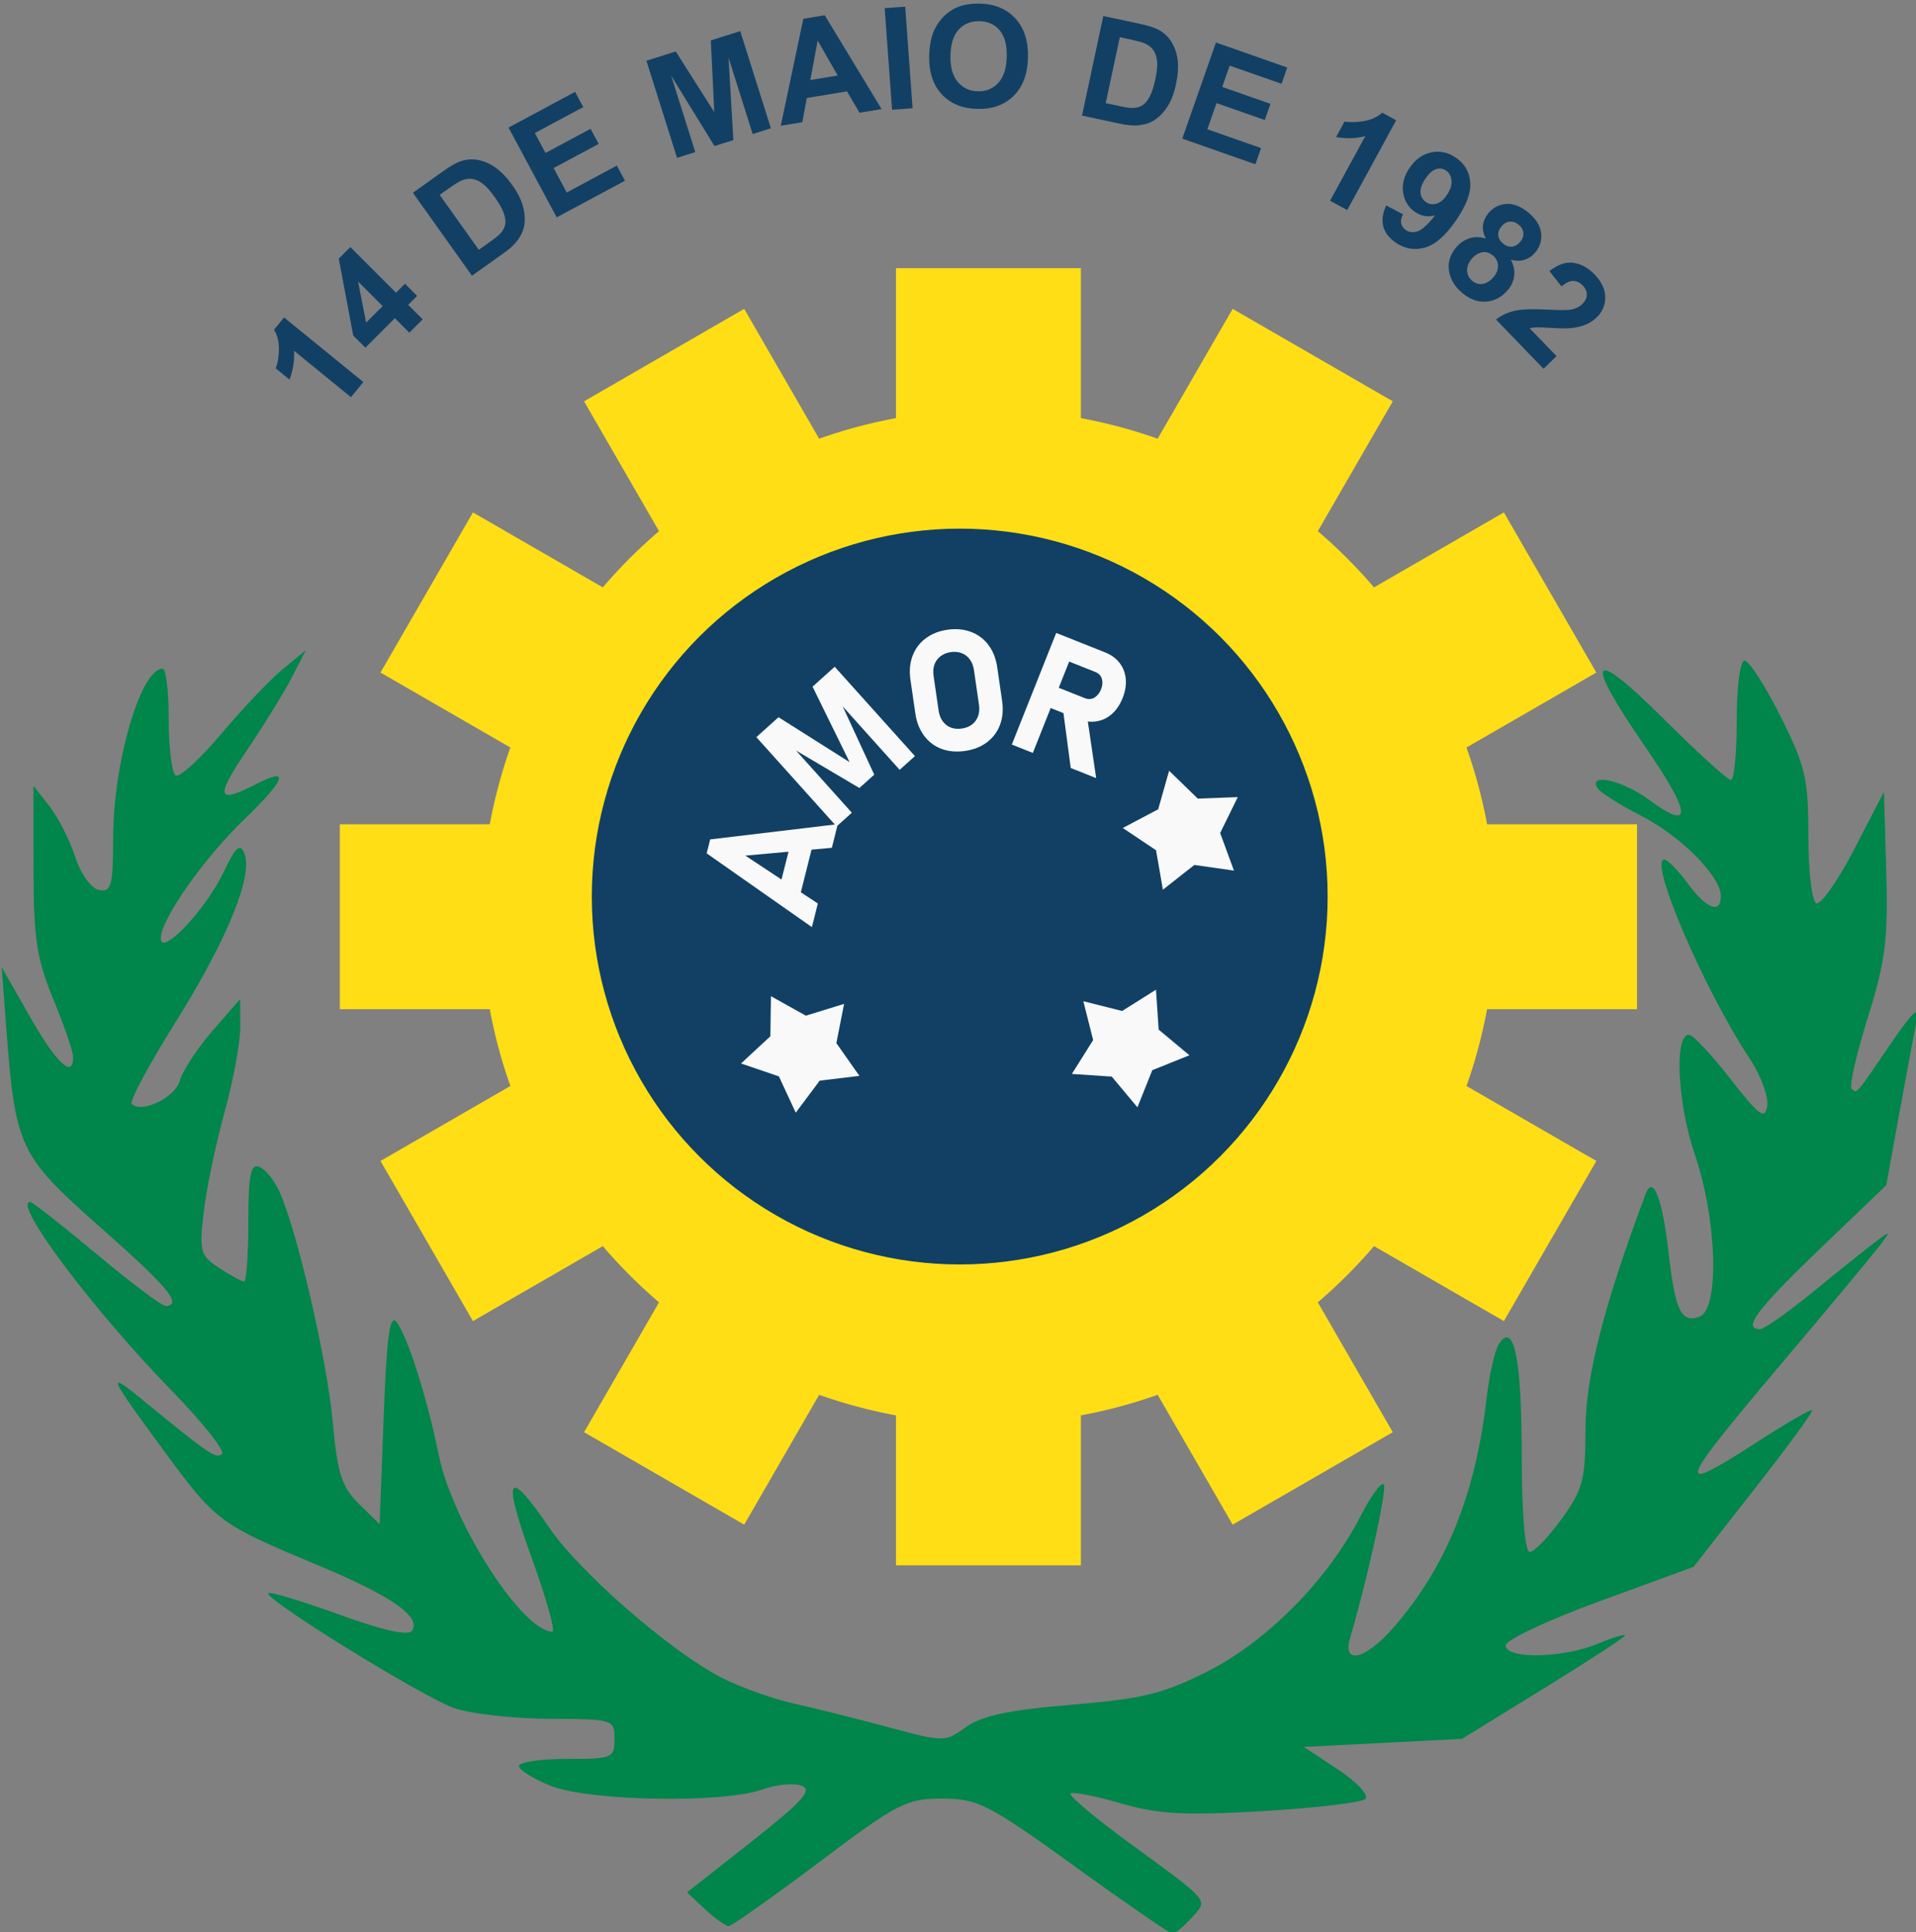
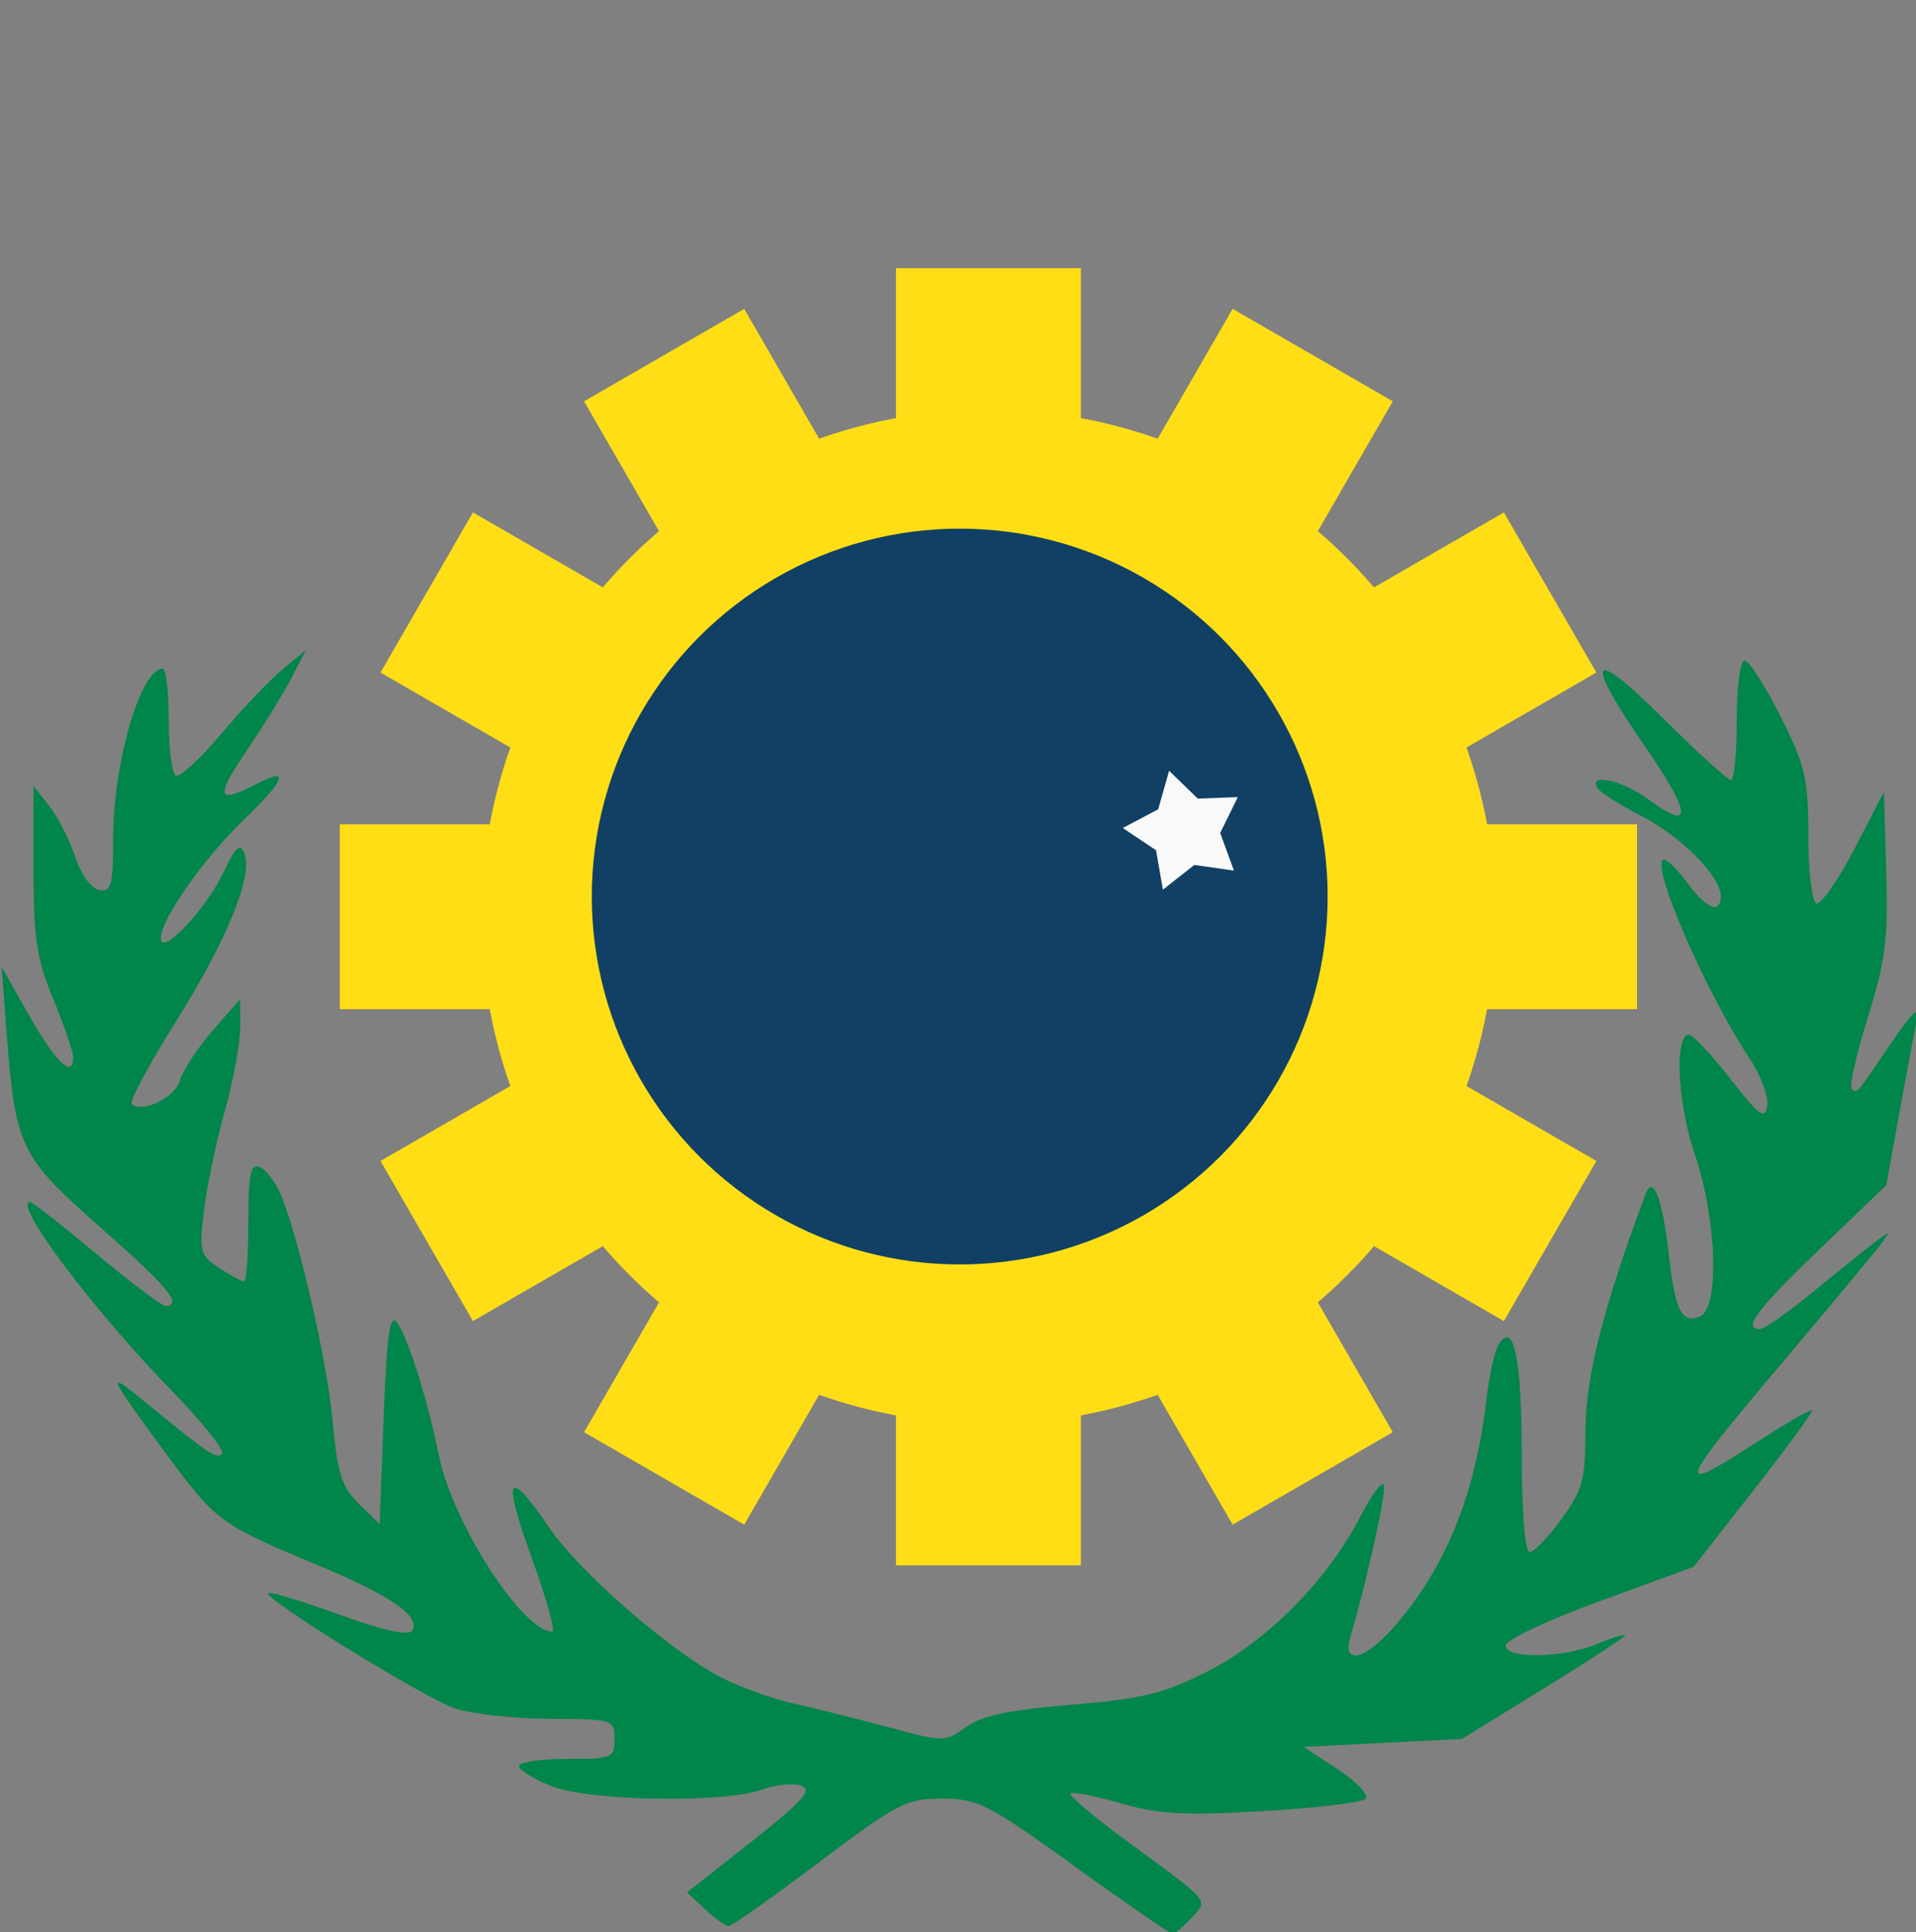
<svg xmlns="http://www.w3.org/2000/svg" xmlns:ns1="http://sodipodi.sourceforge.net/DTD/sodipodi-0.dtd" xmlns:ns2="http://www.inkscape.org/namespaces/inkscape" width="104.94mm" height="105.833mm" viewBox="0 0 104.94 105.833" version="1.1" id="svg8" ns1:docname="Abreu e Lima Coat.svg" ns2:version="1.0.2 (e86c870879, 2021-01-15, custom)">
  <rect x="0" y="0" width="104.94" height="105.833" fill="#808080" stroke="none" />
  <defs id="defs2" />
  <ns1:namedview id="base" pagecolor="#ffffff" bordercolor="#666666" borderopacity="1.0" ns2:pageopacity="0.0" ns2:pageshadow="2" ns2:zoom="0.48188921" ns2:cx="701.55962" ns2:cy="-20.136008" ns2:document-units="mm" ns2:current-layer="layer1" ns2:document-rotation="0" showgrid="false" ns2:window-width="1920" ns2:window-height="1017" ns2:window-x="-8" ns2:window-y="-8" ns2:window-maximized="1" fit-margin-top="0" fit-margin-left="0" fit-margin-right="0" fit-margin-bottom="0" />
  <g ns2:label="Layer 1" ns2:groupmode="layer" id="layer1" transform="translate(-53.981,-87.413)">
    <g id="g1324-2" transform="matrix(3.157,0,0,3.157,-892.38,-567.248)" style="stroke:none">
      <path id="rect1008-4" style="fill:#ffde16;fill-opacity:1;fill-rule:evenodd;stroke:none;stroke-width:0.378" d="m 1189.85,800.08 v 9.816 a 33.203,33.203 0 0 0 -5.029,1.348 l -4.908,-8.502 -10.484,6.053 4.908,8.502 a 33.203,33.203 0 0 0 -3.68,3.68 l -8.502,-4.908 -6.053,10.484 8.502,4.908 a 33.203,33.203 0 0 0 -1.348,5.027 h -9.816 v 12.107 h 9.816 a 33.203,33.203 0 0 0 1.348,5.027 l -8.502,4.908 6.053,10.484 8.502,-4.908 a 33.203,33.203 0 0 0 3.68,3.68 l -4.908,8.502 10.484,6.053 4.908,-8.502 a 33.203,33.203 0 0 0 5.029,1.348 v 9.816 h 12.105 v -9.816 a 33.203,33.203 0 0 0 5.027,-1.348 l 4.908,8.502 10.484,-6.053 -4.908,-8.502 a 33.203,33.203 0 0 0 3.68,-3.68 l 8.502,4.908 6.053,-10.484 -8.502,-4.908 a 33.203,33.203 0 0 0 1.348,-5.027 h 9.816 v -12.107 h -9.816 a 33.203,33.203 0 0 0 -1.348,-5.027 l 8.502,-4.908 -6.053,-10.484 -8.502,4.908 a 33.203,33.203 0 0 0 -3.68,-3.68 l 4.908,-8.502 -10.484,-6.053 -4.908,8.502 a 33.203,33.203 0 0 0 -5.027,-1.348 v -9.816 z" transform="scale(0.265)" />
      <circle style="fill:#114064;fill-opacity:1;fill-rule:evenodd;stroke:none;stroke-width:0.16" id="circle1023-6" cx="316.416" cy="222.923" r="6.383" />
-       <path id="text1056-3" style="font-style:normal;font-variant:normal;font-weight:bold;font-stretch:normal;font-size:2.822px;line-height:1.25;font-family:Bahnschrift;-inkscape-font-specification:'Bahnschrift Bold';letter-spacing:-0.344px;fill:#f9f9f9;stroke:none;stroke-width:0.321" d="m 1194.027,823.725 c -0.256,-0.024 -0.525,-0.016 -0.807,0.025 -0.563,0.082 -1.043,0.274 -1.44,0.576 -0.394,0.298 -0.678,0.681 -0.85,1.15 -0.172,0.466 -0.216,0.982 -0.133,1.553 l 0.32,2.203 c 0.083,0.57 0.274,1.056 0.572,1.457 0.298,0.397 0.678,0.685 1.141,0.861 0.466,0.172 0.982,0.217 1.545,0.135 0.563,-0.082 1.04,-0.271 1.433,-0.568 0.397,-0.302 0.683,-0.685 0.856,-1.15 0.172,-0.469 0.216,-0.99 0.133,-1.561 l -0.32,-2.203 c -0.083,-0.57 -0.274,-1.054 -0.572,-1.451 -0.299,-0.401 -0.681,-0.687 -1.146,-0.859 -0.231,-0.088 -0.476,-0.144 -0.733,-0.168 z m 6.312,0.236 -2.906,7.307 1.377,0.547 1.168,-2.938 0.836,0.332 0.476,3.592 1.666,0.664 -0.547,-3.707 c 0.187,0.022 0.373,0.021 0.555,-0.008 0.38,-0.058 0.718,-0.217 1.016,-0.479 0.299,-0.265 0.536,-0.616 0.709,-1.051 0.173,-0.435 0.242,-0.849 0.205,-1.244 -0.036,-0.398 -0.172,-0.749 -0.404,-1.051 -0.233,-0.302 -0.549,-0.534 -0.951,-0.693 l -1.822,-0.725 -0.828,-0.33 z m -6.527,1.242 c 0.12,0.012 0.234,0.04 0.342,0.082 0.216,0.082 0.392,0.217 0.529,0.408 0.141,0.191 0.23,0.422 0.27,0.693 l 0.332,2.279 c 0.039,0.271 0.02,0.517 -0.061,0.74 -0.077,0.222 -0.208,0.404 -0.391,0.547 -0.184,0.14 -0.408,0.229 -0.672,0.268 -0.264,0.038 -0.503,0.017 -0.719,-0.064 -0.216,-0.085 -0.395,-0.223 -0.535,-0.414 -0.137,-0.191 -0.226,-0.422 -0.266,-0.693 l -0.33,-2.277 c -0.039,-0.271 -0.022,-0.518 0.055,-0.74 0.08,-0.223 0.213,-0.403 0.397,-0.543 0.183,-0.143 0.406,-0.235 0.67,-0.273 0.132,-0.019 0.259,-0.023 0.379,-0.012 z m 7.377,0.631 1.713,0.682 c 0.144,0.057 0.255,0.141 0.334,0.254 0.079,0.113 0.122,0.247 0.127,0.4 0.01,0.155 -0.022,0.318 -0.09,0.488 -0.071,0.169 -0.163,0.307 -0.275,0.414 -0.109,0.108 -0.23,0.175 -0.365,0.203 -0.135,0.028 -0.273,0.013 -0.414,-0.043 l -1.713,-0.682 z m -15.35,0.34 -1.451,1.303 2.424,4.941 -4.652,-2.941 -1.451,1.305 5.137,5.721 -8.16,0.975 -0.23,0.912 6.889,4.83 0.389,-1.547 -1.113,-0.734 0.701,-2.791 1.33,-0.121 0.363,-1.447 0.945,-0.85 -3.656,-4.074 4.15,2.455 0.973,-0.873 -2.066,-4.471 3.728,4.154 1.002,-0.898 z m -3.025,12.109 -0.459,1.82 -2.369,-1.564 z" transform="scale(0.265)" />
      <path style="fill:#00854a;fill-opacity:1;stroke:none;stroke-width:0.138" d="m 318.401,239.74 c -1.501,-1.079 -1.672,-1.166 -2.292,-1.166 -0.622,0 -0.772,0.078 -2.136,1.105 -0.807,0.608 -1.512,1.105 -1.566,1.105 -0.054,0 -0.239,-0.132 -0.41,-0.292 l -0.311,-0.292 1.115,-0.878 c 0.891,-0.702 1.066,-0.897 0.872,-0.972 -0.134,-0.051 -0.442,-0.022 -0.685,0.066 -0.672,0.243 -2.999,0.203 -3.664,-0.063 -0.305,-0.122 -0.555,-0.278 -0.555,-0.345 0,-0.068 0.373,-0.123 0.829,-0.123 0.792,0 0.829,-0.015 0.829,-0.345 0,-0.34 -0.018,-0.345 -1.139,-0.351 -0.627,-0.003 -1.368,-0.088 -1.649,-0.188 -0.553,-0.198 -3.309,-1.902 -3.219,-1.992 0.03,-0.03 0.584,0.137 1.23,0.371 0.779,0.282 1.206,0.376 1.267,0.278 0.153,-0.248 -0.367,-0.605 -1.668,-1.148 -1.661,-0.692 -1.739,-0.749 -2.59,-1.905 -1.033,-1.402 -1.066,-1.479 -0.4,-0.933 1.142,0.936 1.26,1.016 1.358,0.919 0.054,-0.054 -0.338,-0.547 -0.872,-1.095 -1.371,-1.408 -2.771,-3.275 -2.456,-3.275 0.039,0 0.56,0.41 1.159,0.91 0.598,0.501 1.139,0.905 1.202,0.898 0.281,-0.032 0.031,-0.331 -1.148,-1.372 -1.408,-1.244 -1.47,-1.377 -1.629,-3.474 l -0.078,-1.036 0.491,0.863 c 0.462,0.812 0.756,1.083 0.748,0.69 -0.002,-0.095 -0.157,-0.545 -0.345,-1.001 -0.288,-0.698 -0.341,-1.054 -0.342,-2.262 l -5.2e-4,-1.434 0.275,0.35 c 0.151,0.192 0.353,0.588 0.449,0.88 0.099,0.303 0.277,0.55 0.415,0.577 0.211,0.041 0.242,-0.073 0.243,-0.896 0.002,-1.317 0.478,-2.944 0.86,-2.944 0.058,0 0.105,0.4 0.105,0.889 0,0.489 0.054,0.923 0.12,0.964 0.066,0.041 0.42,-0.282 0.786,-0.717 0.366,-0.435 0.847,-0.941 1.069,-1.125 l 0.404,-0.334 -0.243,0.472 c -0.134,0.26 -0.485,0.83 -0.78,1.266 -0.557,0.823 -0.523,0.942 0.17,0.583 0.586,-0.303 0.503,-0.077 -0.231,0.631 -0.698,0.673 -1.433,1.724 -1.433,2.049 0,0.326 0.776,-0.491 1.087,-1.143 0.213,-0.446 0.29,-0.516 0.364,-0.33 0.153,0.387 -0.298,1.494 -1.193,2.924 -0.462,0.739 -0.805,1.378 -0.763,1.421 0.172,0.172 0.755,-0.109 0.836,-0.403 0.047,-0.172 0.302,-0.56 0.566,-0.864 l 0.48,-0.552 0.002,0.486 c 10e-4,0.267 -0.121,0.931 -0.272,1.474 -0.151,0.543 -0.313,1.322 -0.361,1.731 -0.081,0.693 -0.063,0.76 0.269,0.977 0.196,0.128 0.39,0.233 0.43,0.233 0.041,0 0.074,-0.464 0.074,-1.031 0,-0.814 0.04,-1.016 0.188,-0.959 0.104,0.04 0.261,0.232 0.35,0.427 0.307,0.675 0.829,2.926 0.926,3.996 0.082,0.901 0.155,1.131 0.456,1.426 l 0.358,0.352 0.069,-1.852 c 0.052,-1.397 0.107,-1.804 0.223,-1.657 0.19,0.239 0.535,1.326 0.735,2.313 0.238,1.176 1.451,3.06 1.97,3.06 0.058,0 -0.108,-0.587 -0.367,-1.304 -0.51,-1.41 -0.412,-1.564 0.316,-0.495 0.516,0.759 2.08,2.124 2.963,2.586 0.32,0.167 0.892,0.374 1.272,0.459 0.38,0.085 1.125,0.272 1.657,0.415 0.951,0.256 0.973,0.256 1.334,-0.005 0.271,-0.197 0.748,-0.298 1.829,-0.388 1.244,-0.104 1.598,-0.191 2.374,-0.585 1.03,-0.523 2.078,-1.588 2.643,-2.686 0.195,-0.38 0.378,-0.623 0.406,-0.542 0.044,0.128 -0.303,1.696 -0.586,2.647 -0.143,0.48 0.255,0.391 0.745,-0.167 0.907,-1.033 1.425,-2.299 1.617,-3.954 0.049,-0.425 0.146,-0.86 0.215,-0.967 0.263,-0.408 0.397,0.234 0.399,1.912 0.001,1.027 0.056,1.692 0.139,1.692 0.075,0 0.324,-0.258 0.552,-0.573 0.369,-0.51 0.415,-0.682 0.415,-1.561 0,-0.897 0.322,-2.155 1.045,-4.08 0.128,-0.34 0.291,0.086 0.4,1.045 0.112,0.985 0.22,1.206 0.534,1.086 0.35,-0.134 0.304,-1.687 -0.084,-2.821 -0.3,-0.878 -0.358,-2.071 -0.1,-2.071 0.067,0 0.39,0.344 0.717,0.764 0.501,0.644 0.602,0.718 0.641,0.472 0.025,-0.161 -0.109,-0.525 -0.297,-0.81 -0.796,-1.203 -1.768,-3.464 -1.489,-3.464 0.056,0 0.239,0.186 0.407,0.414 0.328,0.444 0.574,0.537 0.574,0.218 0,-0.342 -0.702,-1.047 -1.389,-1.396 -0.364,-0.185 -0.702,-0.399 -0.75,-0.476 -0.168,-0.272 0.433,-0.137 0.89,0.2 0.765,0.564 0.744,0.254 -0.06,-0.914 -1.086,-1.576 -0.967,-1.765 0.311,-0.494 0.59,0.587 1.118,1.067 1.174,1.067 0.055,0 0.1,-0.466 0.1,-1.036 0,-0.59 0.059,-1.036 0.136,-1.036 0.075,0 0.355,0.433 0.621,0.963 0.433,0.861 0.485,1.08 0.485,2.063 0,0.605 0.06,1.137 0.134,1.183 0.073,0.045 0.369,-0.37 0.656,-0.924 l 0.522,-1.006 0.04,1.381 c 0.034,1.173 -0.014,1.555 -0.32,2.534 -0.198,0.634 -0.324,1.188 -0.282,1.231 0.094,0.094 0.056,0.138 0.693,-0.797 0.358,-0.524 0.495,-0.653 0.444,-0.414 -0.041,0.19 -0.177,0.917 -0.304,1.616 l -0.23,1.271 -1.161,1.114 c -1.089,1.046 -1.341,1.384 -1.03,1.384 0.072,0 0.491,-0.295 0.932,-0.656 0.441,-0.361 0.925,-0.749 1.077,-0.863 0.263,-0.197 0.266,-0.194 0.069,0.068 -0.114,0.151 -0.875,1.066 -1.692,2.032 -1.862,2.205 -1.896,2.321 -0.385,1.345 0.476,-0.308 0.882,-0.541 0.903,-0.518 0.021,0.023 -0.434,0.644 -1.01,1.379 l -1.047,1.338 -1.629,0.595 c -0.896,0.328 -1.629,0.673 -1.63,0.768 -5.2e-4,0.24 0.993,0.223 1.592,-0.027 0.263,-0.11 0.479,-0.176 0.479,-0.148 0,0.029 -0.637,0.445 -1.415,0.924 l -1.415,0.872 -1.372,0.07 -1.372,0.07 0.594,0.392 c 0.328,0.217 0.541,0.444 0.475,0.509 -0.065,0.064 -0.868,0.16 -1.783,0.213 -1.361,0.079 -1.809,0.054 -2.466,-0.137 -0.441,-0.128 -0.831,-0.204 -0.867,-0.169 -0.035,0.035 0.422,0.42 1.016,0.855 1.429,1.046 1.375,0.981 1.083,1.303 -0.139,0.154 -0.29,0.276 -0.335,0.272 -0.045,-0.004 -0.812,-0.532 -1.705,-1.174 z" id="path886-2" />
-       <path ns1:type="star" style="fill:#f9f9f9;fill-opacity:1;fill-rule:evenodd;stroke:none;stroke-width:0.107" id="path1128-9-6" ns1:sides="5" ns1:cx="313.68396" ns1:cy="225.59222" ns1:r1="1.0861311" ns1:r2="0.60554081" ns1:arg1="-2.0943951" ns1:arg2="-1.4660766" ns2:flatsided="false" ns2:rounded="0" ns2:randomized="0" ns2:transform-center-x="0.035090628" ns2:transform-center-y="0.069775704" d="m 313.141,224.652 0.606,0.338 0.663,-0.205 -0.134,0.681 0.4,0.568 -0.689,0.083 -0.416,0.556 -0.292,-0.63 -0.657,-0.224 0.509,-0.472 z" />
-       <path ns1:type="star" style="fill:#f9f9f9;fill-opacity:1;fill-rule:evenodd;stroke:none;stroke-width:0.107" id="path1130-9-6" ns1:sides="5" ns1:cx="357.84854" ns1:cy="225.59222" ns1:r1="1.0861311" ns1:r2="0.60554081" ns1:arg1="-2.0943951" ns1:arg2="-1.4660766" ns2:flatsided="false" ns2:rounded="0" ns2:randomized="0" ns2:transform-center-x="-0.05249591" ns2:transform-center-y="0.052500714" transform="rotate(-15,338.263,371.842)" d="m 357.305,224.652 0.606,0.338 0.663,-0.205 -0.134,0.681 0.4,0.568 -0.689,0.083 -0.416,0.556 -0.292,-0.63 -0.657,-0.224 0.509,-0.472 z" />
      <path ns1:type="star" style="fill:#f9f9f9;fill-opacity:1;fill-rule:evenodd;stroke:none;stroke-width:0.107" id="path1132-8-1" ns1:sides="5" ns1:cx="357.84854" ns1:cy="225.59222" ns1:r1="1.0861311" ns1:r2="0.60554081" ns1:arg1="-2.0943951" ns1:arg2="-1.4660766" ns2:flatsided="false" ns2:rounded="0" ns2:randomized="0" ns2:transform-center-x="0.080594683" ns2:transform-center-y="0.0058648855" transform="rotate(15,353.532,81.201)" d="m 357.305,224.652 0.606,0.338 0.663,-0.205 -0.134,0.681 0.4,0.568 -0.689,0.083 -0.416,0.556 -0.292,-0.63 -0.657,-0.224 0.509,-0.472 z" />
      <g id="g1256-0" transform="rotate(-3.446,376.493,441.075)" style="stroke:none">
-         <path id="text1247-9" style="font-style:normal;font-variant:normal;font-weight:normal;font-stretch:normal;font-size:2.469px;line-height:1.25;font-family:Arial;-inkscape-font-specification:Arial;fill:#114064;fill-opacity:1;stroke:none;stroke-width:0.218" d="m 1197.953,783.828 c -0.544,-0.013 -1.025,0.064 -1.445,0.23 -0.316,0.123 -0.61,0.318 -0.881,0.582 -0.268,0.264 -0.481,0.566 -0.641,0.902 -0.214,0.457 -0.328,1.025 -0.344,1.705 -0.024,1.063 0.248,1.906 0.82,2.527 0.572,0.618 1.356,0.938 2.35,0.961 0.981,0.023 1.771,-0.263 2.371,-0.857 0.6,-0.597 0.913,-1.435 0.938,-2.514 0.025,-1.087 -0.252,-1.942 -0.83,-2.566 -0.575,-0.624 -1.354,-0.948 -2.338,-0.971 z m -4.887,0.203 -1.346,0.098 0.488,6.664 1.346,-0.1 z m -5.275,0.566 -1.406,0.232 -1.477,7.016 1.412,-0.232 0.295,-1.588 2.635,-0.436 0.824,1.4 1.447,-0.238 z m 18.27,0.041 -1.393,6.533 2.482,0.529 c 0.487,0.104 0.886,0.141 1.197,0.111 0.416,-0.042 0.761,-0.15 1.037,-0.324 0.366,-0.23 0.682,-0.563 0.947,-1.004 0.217,-0.361 0.381,-0.81 0.496,-1.348 0.131,-0.612 0.169,-1.141 0.115,-1.588 -0.053,-0.449 -0.187,-0.849 -0.399,-1.195 -0.212,-0.347 -0.496,-0.616 -0.855,-0.811 -0.268,-0.144 -0.673,-0.275 -1.217,-0.391 z m -8.121,0.342 c 0.556,0.013 0.997,0.211 1.322,0.596 0.329,0.384 0.484,0.959 0.467,1.725 -0.018,0.775 -0.205,1.354 -0.56,1.734 -0.352,0.378 -0.796,0.559 -1.334,0.547 -0.538,-0.012 -0.976,-0.216 -1.316,-0.613 -0.34,-0.4 -0.502,-0.978 -0.484,-1.734 0.018,-0.768 0.2,-1.339 0.549,-1.711 0.349,-0.375 0.802,-0.556 1.357,-0.543 z m -15.693,0.66 -1.93,0.609 0.229,4.707 -2.527,-3.98 -1.926,0.607 2.012,6.371 1.195,-0.377 -1.584,-5.016 2.844,4.617 1.238,-0.391 -0.318,-5.414 1.584,5.016 1.195,-0.379 z m 24.898,0.385 0.592,0.127 c 0.538,0.115 0.895,0.212 1.07,0.293 0.235,0.106 0.417,0.252 0.545,0.438 0.128,0.186 0.209,0.423 0.24,0.713 0.032,0.289 -0.01,0.686 -0.115,1.191 -0.108,0.505 -0.237,0.895 -0.389,1.17 -0.151,0.272 -0.313,0.457 -0.482,0.555 -0.167,0.098 -0.363,0.15 -0.588,0.158 -0.172,0.007 -0.442,-0.029 -0.811,-0.107 l -0.986,-0.209 z m -19.818,0.229 1.314,2.295 -1.799,0.299 z m 26.125,0.119 -2.207,6.307 4.797,1.68 0.371,-1.062 -3.523,-1.234 0.602,-1.715 3.166,1.107 0.371,-1.062 -3.166,-1.107 0.49,-1.398 3.402,1.189 0.373,-1.066 z m -42.037,3.256 -4.363,2.344 3.16,5.887 4.477,-2.404 -0.533,-0.992 -3.287,1.766 -0.861,-1.602 2.955,-1.586 -0.531,-0.992 -2.955,1.586 -0.701,-1.305 3.176,-1.705 z m 52.949,1.344 c -0.323,0.288 -0.73,0.473 -1.221,0.555 -0.489,0.08 -0.908,0.089 -1.254,0.025 l -0.555,1.02 c 0.658,0.119 1.296,0.1 1.916,-0.061 l -2.307,4.238 1.125,0.611 3.207,-5.891 z m 3.637,2.559 c -0.139,-3e-4 -0.278,0.014 -0.42,0.043 -0.564,0.115 -1.038,0.452 -1.42,1.012 -0.367,0.537 -0.51,1.08 -0.426,1.631 0.088,0.55 0.349,0.971 0.783,1.268 0.399,0.273 0.836,0.347 1.312,0.221 -0.475,0.603 -0.856,0.951 -1.147,1.047 -0.29,0.096 -0.543,0.071 -0.762,-0.078 -0.173,-0.118 -0.28,-0.265 -0.316,-0.438 -0.037,-0.172 0,-0.37 0.121,-0.596 l -1.1,-0.586 c -0.237,0.508 -0.301,0.966 -0.193,1.379 0.11,0.41 0.381,0.764 0.812,1.059 0.599,0.41 1.237,0.519 1.916,0.328 0.679,-0.191 1.363,-0.791 2.053,-1.799 0.677,-0.991 0.984,-1.825 0.92,-2.502 -0.062,-0.679 -0.372,-1.209 -0.932,-1.592 -0.386,-0.264 -0.787,-0.396 -1.203,-0.396 z m -63.52,0.533 c -0.196,0.014 -0.391,0.054 -0.584,0.121 -0.287,0.1 -0.657,0.31 -1.109,0.633 l -2.008,1.432 3.877,5.441 2.068,-1.475 c 0.406,-0.289 0.701,-0.557 0.889,-0.807 0.25,-0.335 0.405,-0.663 0.463,-0.984 0.078,-0.425 0.044,-0.884 -0.102,-1.377 -0.12,-0.403 -0.339,-0.83 -0.658,-1.277 -0.363,-0.51 -0.728,-0.894 -1.094,-1.156 -0.367,-0.264 -0.75,-0.436 -1.149,-0.514 -0.199,-0.039 -0.398,-0.051 -0.594,-0.037 z m 63.766,0.582 c 0.108,0.017 0.211,0.058 0.309,0.125 0.206,0.141 0.323,0.358 0.35,0.652 0.029,0.296 -0.073,0.614 -0.307,0.955 -0.213,0.311 -0.443,0.5 -0.693,0.564 -0.248,0.066 -0.473,0.029 -0.676,-0.109 -0.211,-0.144 -0.33,-0.348 -0.357,-0.609 -0.026,-0.264 0.083,-0.574 0.326,-0.93 0.24,-0.351 0.476,-0.559 0.709,-0.625 0.118,-0.033 0.232,-0.04 0.34,-0.023 z m -63.59,0.693 c 0.224,0.031 0.453,0.132 0.688,0.305 0.235,0.172 0.503,0.468 0.803,0.889 0.3,0.421 0.499,0.78 0.6,1.078 0.099,0.295 0.127,0.537 0.084,0.729 -0.04,0.189 -0.135,0.37 -0.281,0.541 -0.111,0.132 -0.32,0.307 -0.627,0.525 l -0.82,0.586 -2.568,-3.605 0.494,-0.352 c 0.448,-0.319 0.761,-0.515 0.94,-0.59 0.237,-0.102 0.466,-0.136 0.689,-0.105 z m 67.863,1.615 c -0.474,0.025 -0.872,0.229 -1.193,0.609 -0.188,0.223 -0.305,0.476 -0.35,0.76 -0.041,0.284 0.021,0.586 0.184,0.906 -0.401,-0.123 -0.767,-0.126 -1.1,-0.01 -0.331,0.114 -0.613,0.31 -0.846,0.586 -0.423,0.502 -0.575,1.051 -0.453,1.646 0.103,0.504 0.387,0.952 0.852,1.344 0.499,0.421 1.022,0.61 1.57,0.568 0.551,-0.04 1.026,-0.296 1.424,-0.768 0.241,-0.286 0.379,-0.6 0.414,-0.943 0.038,-0.342 -0.037,-0.688 -0.225,-1.041 0.305,0.091 0.597,0.095 0.875,0.016 0.28,-0.082 0.521,-0.242 0.721,-0.479 0.321,-0.381 0.45,-0.809 0.391,-1.285 -0.057,-0.474 -0.327,-0.915 -0.812,-1.324 -0.49,-0.413 -0.975,-0.609 -1.451,-0.586 z m 0.215,1.16 c 0.205,-0.017 0.402,0.052 0.59,0.211 0.181,0.153 0.28,0.332 0.295,0.535 0.019,0.203 -0.048,0.397 -0.203,0.58 -0.165,0.195 -0.349,0.301 -0.555,0.318 -0.203,0.015 -0.398,-0.056 -0.584,-0.213 -0.183,-0.155 -0.285,-0.334 -0.305,-0.537 -0.017,-0.201 0.058,-0.399 0.223,-0.594 0.155,-0.183 0.334,-0.283 0.539,-0.301 z m -76.057,1.699 -0.76,0.76 0.953,5.049 0.795,0.793 1.932,-1.936 0.951,0.949 0.875,-0.877 -0.951,-0.949 0.586,-0.588 -0.797,-0.795 -0.586,0.588 z m 74.398,0.299 c 0.19,10e-4 0.373,0.077 0.553,0.229 0.207,0.174 0.317,0.392 0.328,0.652 0.013,0.258 -0.081,0.507 -0.283,0.746 -0.231,0.274 -0.475,0.428 -0.73,0.463 -0.254,0.032 -0.482,-0.038 -0.684,-0.209 -0.207,-0.174 -0.316,-0.396 -0.328,-0.664 -0.01,-0.267 0.099,-0.533 0.326,-0.803 0.163,-0.193 0.372,-0.324 0.627,-0.391 0.064,-0.016 0.128,-0.024 0.191,-0.023 z m 5.463,0.697 c -0.386,0.039 -0.789,0.222 -1.209,0.549 l 0.795,1.006 c 0.286,-0.242 0.542,-0.361 0.768,-0.359 0.226,0.002 0.431,0.099 0.617,0.291 0.188,0.194 0.279,0.398 0.273,0.615 0,0.217 -0.105,0.425 -0.31,0.623 -0.186,0.179 -0.436,0.298 -0.748,0.355 -0.228,0.039 -0.736,0.039 -1.523,-0.002 -0.977,-0.053 -1.695,-0.028 -2.154,0.078 -0.457,0.104 -0.864,0.295 -1.221,0.572 l 3.119,3.229 0.856,-0.828 -1.768,-1.828 c 0.13,-0.032 0.274,-0.051 0.436,-0.059 0.163,-0.006 0.519,0.006 1.066,0.039 0.547,0.033 0.946,0.038 1.195,0.012 0.377,-0.039 0.7,-0.115 0.969,-0.227 0.273,-0.111 0.516,-0.271 0.732,-0.48 0.38,-0.367 0.567,-0.81 0.561,-1.328 -0.01,-0.518 -0.239,-1.014 -0.697,-1.488 -0.418,-0.432 -0.876,-0.685 -1.375,-0.76 -0.125,-0.019 -0.252,-0.023 -0.381,-0.01 z m -79.354,1.262 1.615,1.613 -1.086,1.086 z m -4.854,2.361 -0.656,0.805 c 0.224,0.37 0.33,0.805 0.32,1.303 -0.012,0.496 -0.081,0.906 -0.207,1.234 l 0.902,0.734 c 0.238,-0.625 0.335,-1.257 0.291,-1.896 l 3.742,3.049 0.809,-0.994 z" transform="matrix(0.264,0.016,-0.016,0.264,27.196,-21.835)" />
-       </g>
+         </g>
    </g>
  </g>
</svg>